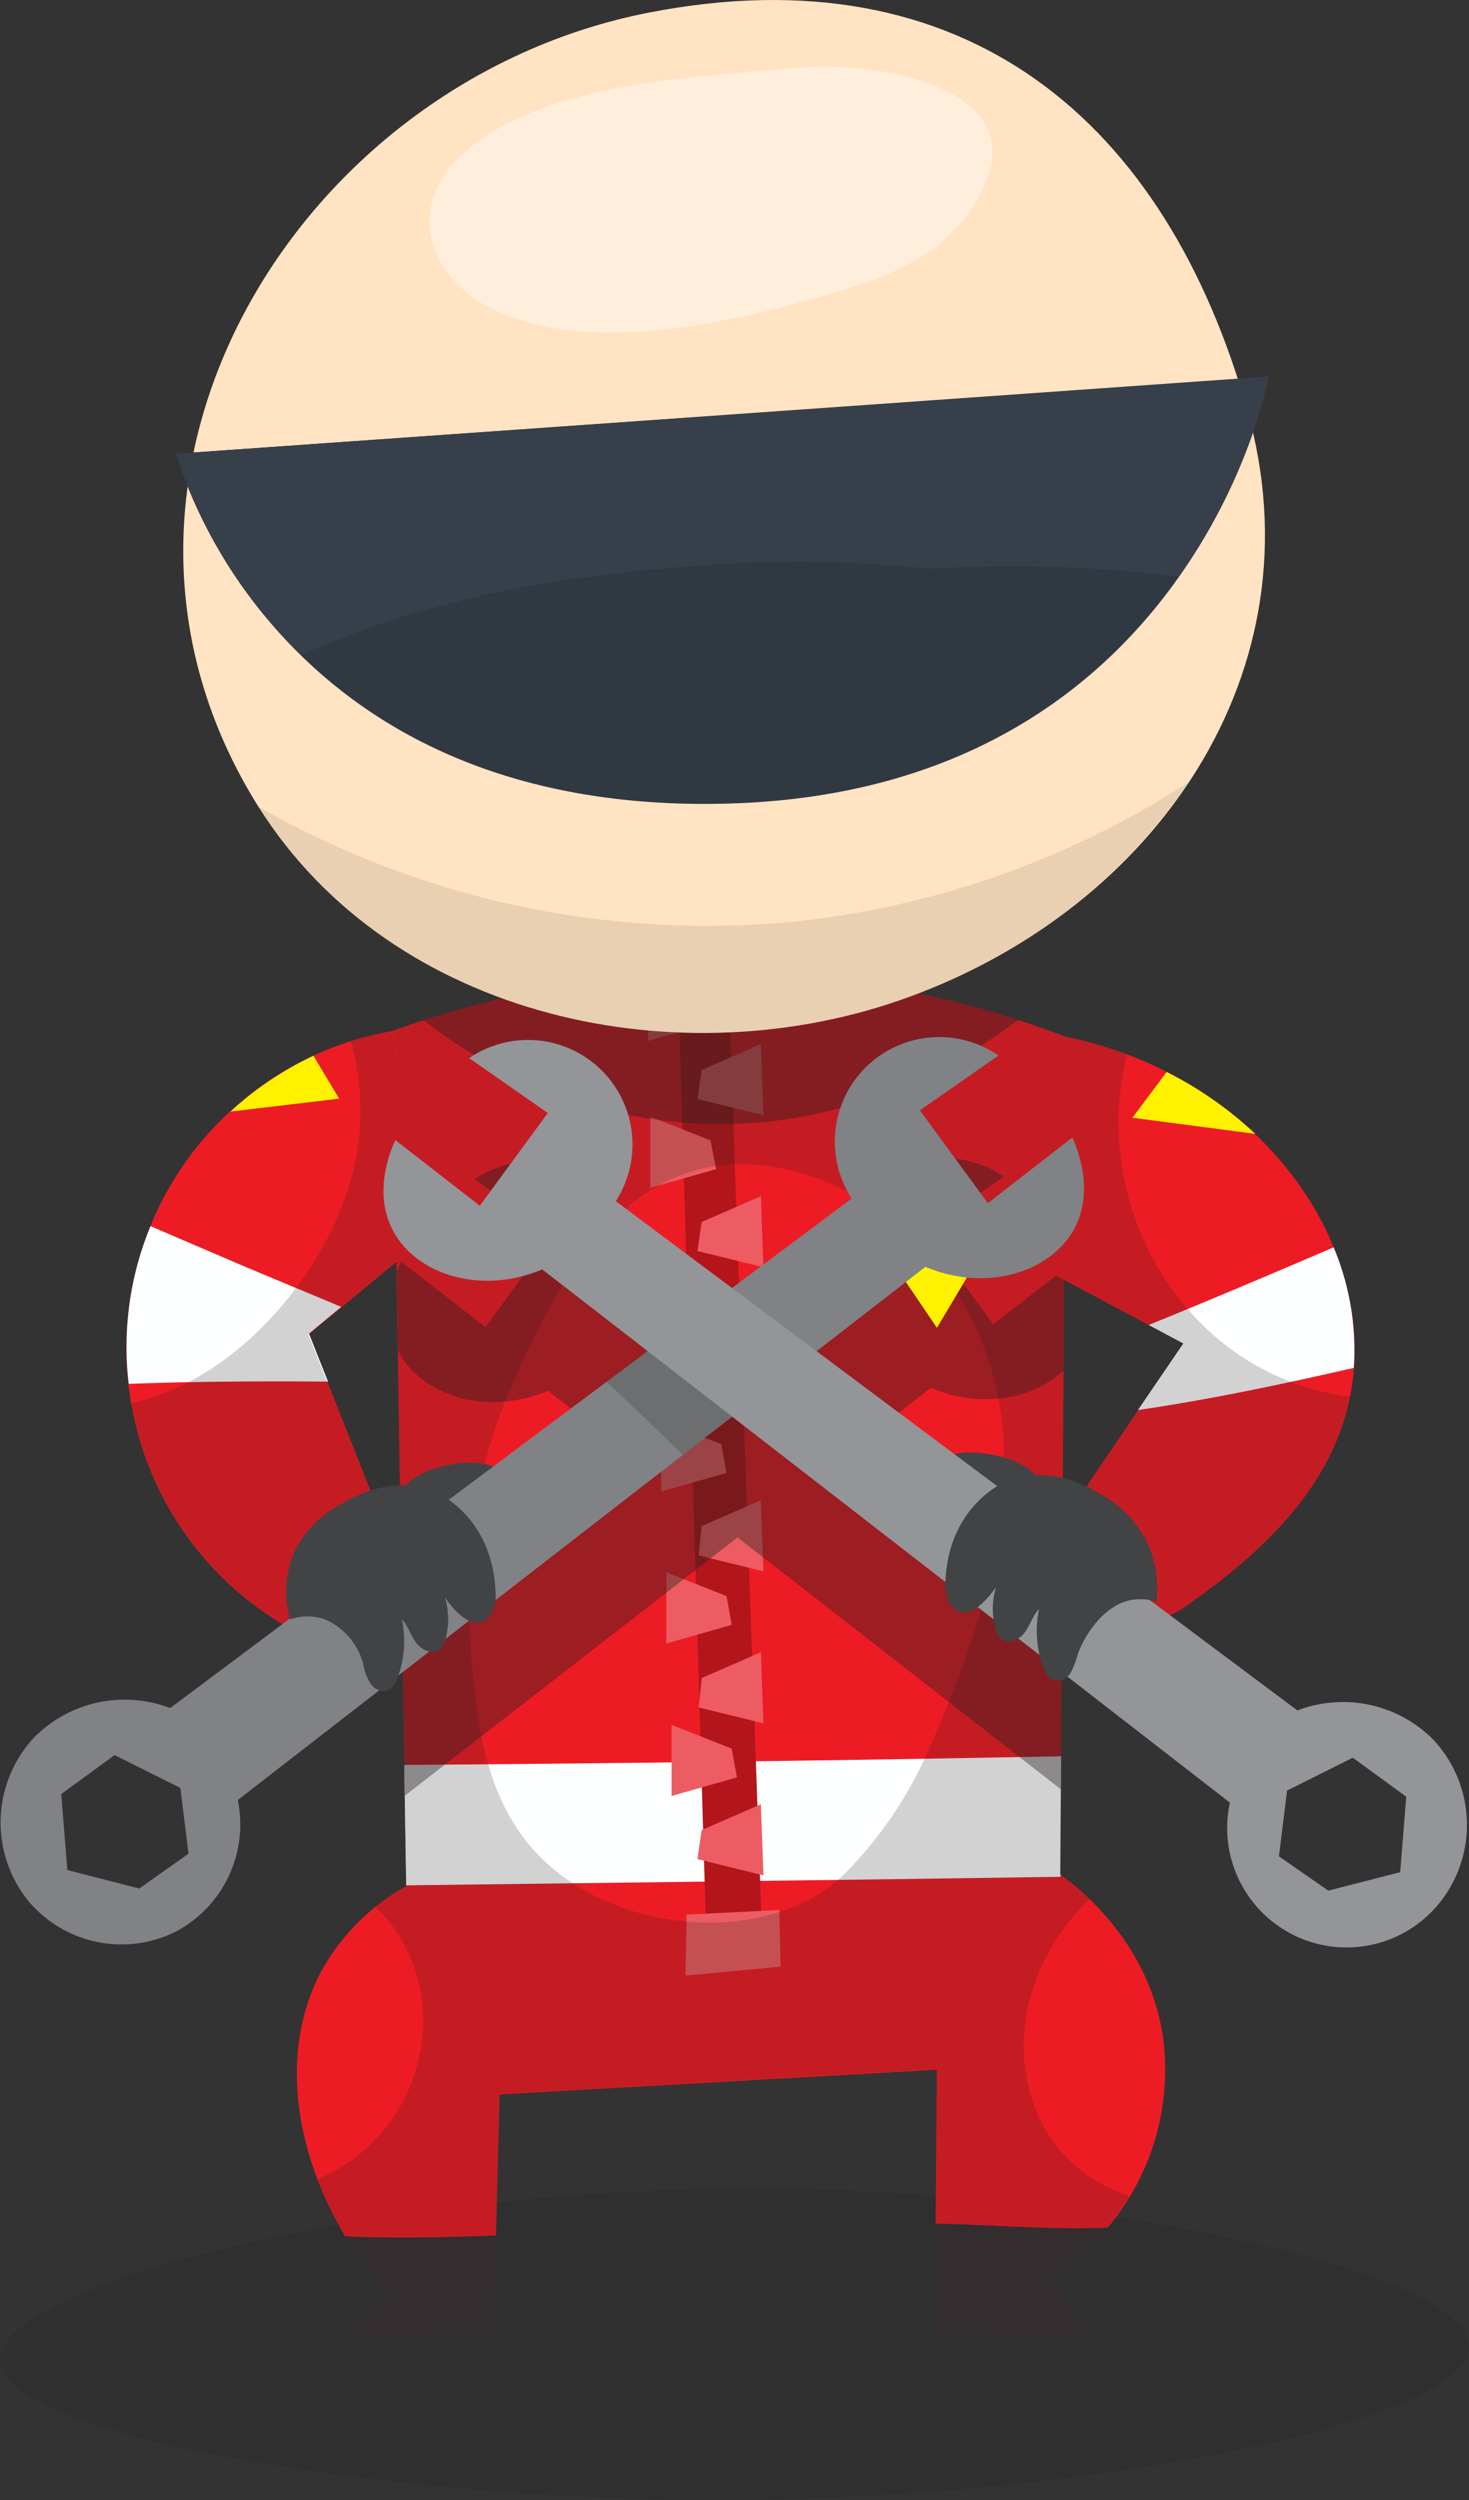
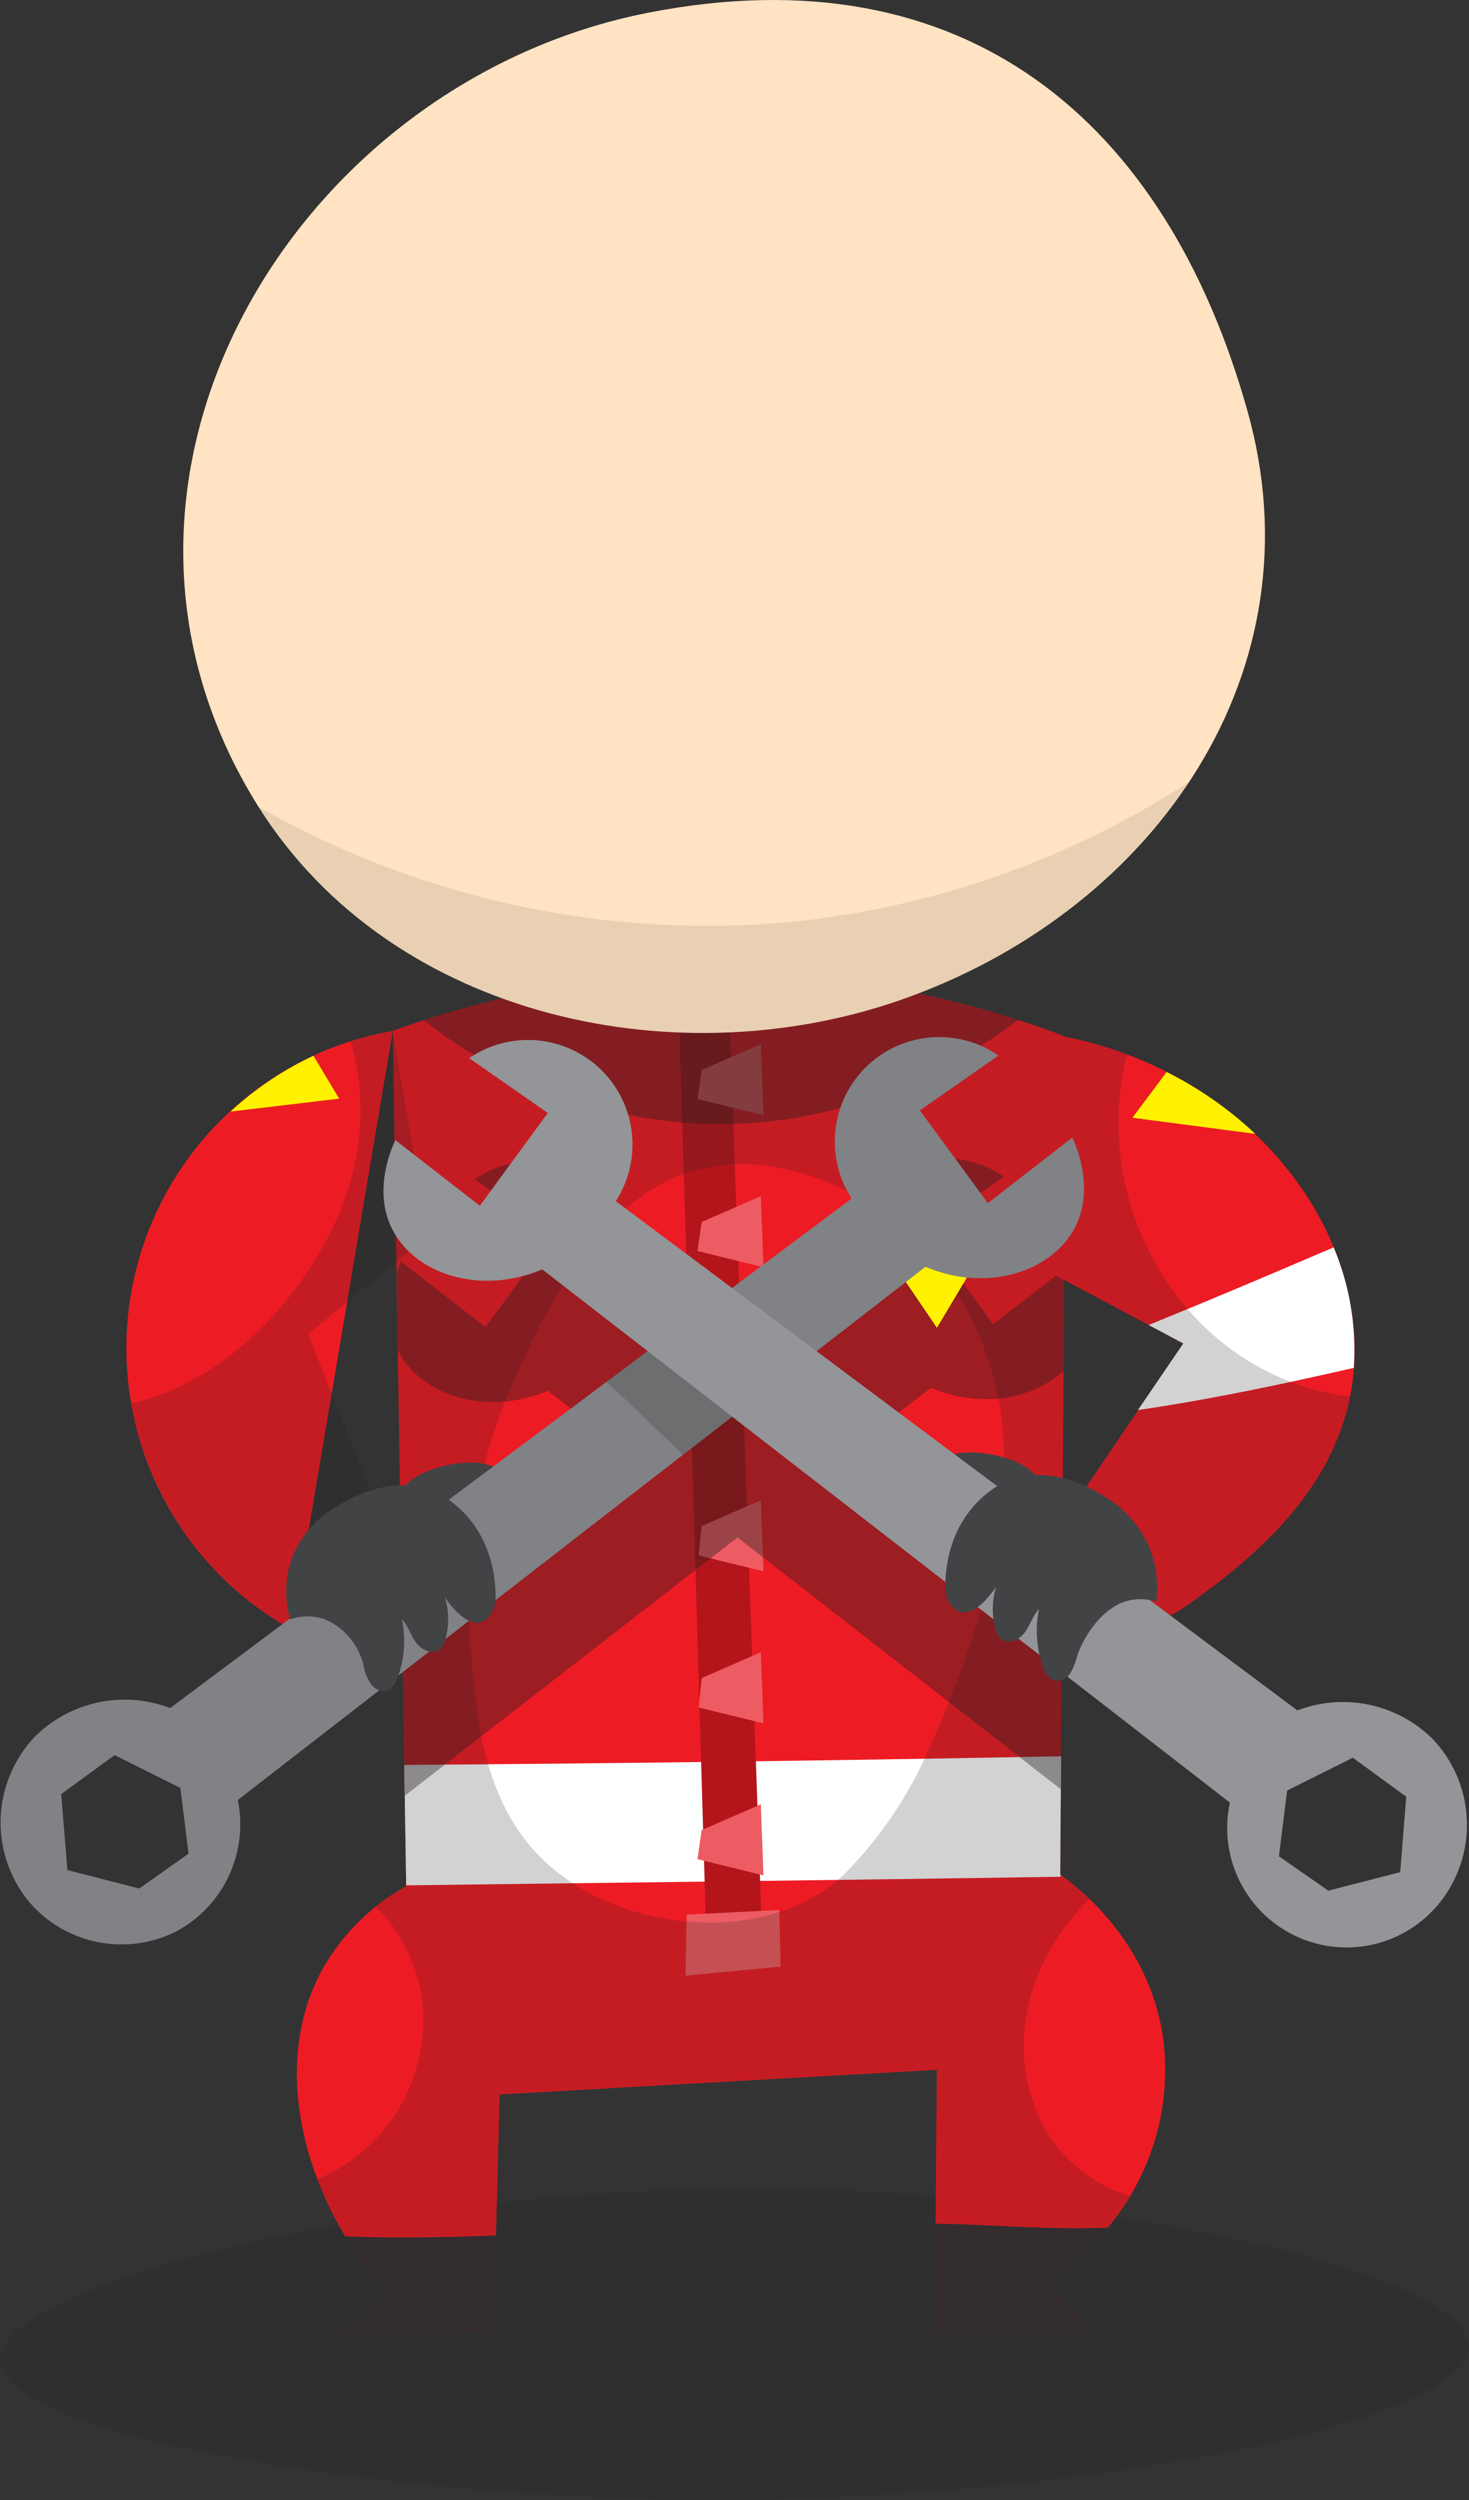
<svg xmlns="http://www.w3.org/2000/svg" viewBox="0 0 124.05 211">
  <rect x="0" y="0" width="124.05" height="211" fill="#333333" stroke="none" />
  <defs>
    <style>.cls-1,.cls-10,.cls-7{fill:#231f20;}.cls-1{opacity:0.2;}.cls-2{fill:#332d2f;}.cls-3{fill:#ed1c24;}.cls-4{fill:#feffff;}.cls-5{fill:#b3151b;}.cls-6{fill:#ed5c62;}.cls-7{opacity:0.4;}.cls-8{fill:#fff200;}.cls-9{fill:#ffe3c2;}.cls-10{opacity:0.1;}.cls-11{fill:#303842;}.cls-12{fill:#363f4a;}.cls-13{fill:#ffeedb;}.cls-14{fill:#424345;}.cls-15{fill:#808285;}.cls-16{fill:#939598;}</style>
  </defs>
  <title>team-spanners</title>
  <g id="Layer_2" data-name="Layer 2">
    <g id="Layer_1-2" data-name="Layer 1">
      <path class="cls-1" d="M58.57,211c-25-.22-58.39-5.21-58.57-11.78-.18-6.78,35-15.18,67.5-14.49,25.76.55,56.63,7,56.55,13.31C124,204.83,88.55,211.26,58.57,211Z" />
      <path class="cls-2" d="M29.16,188.69a35.19,35.19,0,0,0,3.75,5.13L28.4,197.4l13.29-.58.21-8.22C37.66,188.79,33.41,188.85,29.16,188.69Z" />
      <path class="cls-3" d="M93.53,188a20.69,20.69,0,0,0,4.67-16.15c-1.24-8.17-7.37-12.72-8.67-13.64L90,87.5A81.32,81.32,0,0,0,33.17,87l1.13,72.19a18.27,18.27,0,0,0-7.16,7.16c-3.4,6.33-2.53,14.74,2,22.37,4.25.17,8.49.1,12.74-.08l.31-11.89,36.92-2.08-.1,13C83.86,187.75,88.7,188.21,93.53,188Z" />
      <path class="cls-4" d="M89.53,158.22l.07-10q-14.69.28-29.53.47-13,.17-25.93.26l.16,10.16c19.55-.25,35.77-.43,55.23-.72l.06-.16Z" />
      <polygon class="cls-5" points="56.93 71.55 59.73 166.47 64.44 165.88 61.06 70.37 56.93 71.55" />
-       <path class="cls-6" d="M54.72,87.84v-6l5.08,2,.44,2.43Zm5.75,10.83L60,96.24l-5.08-2v6Zm.44,12.82-.44-2.43-5.08-2v6Zm.44,12.82-.44-2.43-5.08-2v6Zm.44,12.82-.44-2.43-5.08-2v6ZM62.23,150l-.44-2.43-5.08-2v6Z" />
      <path class="cls-6" d="M58.65,80.4,59,78l5-2.18.22,6Zm5.82,13.72-.22-6-5,2.18-.35,2.45Zm0,12.83-.22-6-5,2.18-.35,2.45Zm0,12.83-.22-6-5,2.18L59,118.44Zm0,12.83-.22-6-5,2.18L59,131.27Zm0,12.83-.22-6-5,2.18L59,144.1Zm0,12.83-.22-6-5,2.18-.35,2.45Z" />
      <polygon class="cls-6" points="57.98 161.58 65.81 161.19 65.91 165.97 57.89 166.73 57.98 161.58" />
      <path class="cls-1" d="M88,179.21c-3.31-6.57-1-14.11,4-18.94a21.69,21.69,0,0,0-2.45-2L90,87.5A81.32,81.32,0,0,0,33.17,87l1.13,72.19a21.21,21.21,0,0,0-2.59,1.77A12.34,12.34,0,0,1,33,162.36a13.56,13.56,0,0,1,2.33,11.49,14.4,14.4,0,0,1-8.52,10.05,31.16,31.16,0,0,0,2.33,4.78c4.25.17,8.49.1,12.74-.08l.31-11.89,36.92-2.08-.1,13c4.83.08,9.67.54,14.5.34a22.52,22.52,0,0,0,1.88-2.67A12.33,12.33,0,0,1,88,179.21ZM78.49,147.5a34.49,34.49,0,0,1-7,10.47c-5.78,5.85-17.28,5.51-24.25.17-6.51-5-7.08-13.07-7.61-20.65a43.8,43.8,0,0,1,3.47-20.28c4.07-9.48,10.27-20.9,22.51-18.68,10.68,1.94,18.23,11.65,19.07,22.2C85.42,129.92,82.13,139.2,78.49,147.5Z" />
      <path class="cls-7" d="M61.6,82.1a81.38,81.38,0,0,0-25.83,4A41.11,41.11,0,0,0,57.5,94.73C70.13,95.8,80,90.54,86,86.08A81.37,81.37,0,0,0,61.6,82.1Z" />
      <path class="cls-7" d="M78.61,117.12c4.27,1.8,8.67.93,11.2-1.45l.06-8.56-6,4.65-5.74-7.83,6.64-4.63a8.82,8.82,0,0,0-12.4,12.07l-10.1,7.54-9.79-7.31a8.82,8.82,0,0,0-12.4-12.07l6.64,4.63L41,112l-7.13-5.54c-.06.13-.2.44-.36.89l.1,6.62.06.13c1.94,3.67,7.37,5.47,12.6,3.27l8.88,6.89L34,140l.18,11.55,28.1-21.8L89.58,151l.08-11.6L69.42,124.24Z" />
      <path class="cls-8" d="M73.23,103.38l11.25-.32-5.36,9Z" />
      <path class="cls-2" d="M93.53,188c-4.83.2-9.67-.26-14.5-.34L79,197l13.35.17-3.64-4.68A23.32,23.32,0,0,0,93.53,188Z" />
      <path class="cls-9" d="M105.34,34.67C98.45,10.17,81.5-4.13,54.81,1.06c-29.84,5.8-50.29,39.43-33,67,11.31,18,35.76,23.13,55,16.06C97.48,76.57,111.55,56.73,105.34,34.67Z" />
      <path class="cls-10" d="M66.34,77.85A76.52,76.52,0,0,1,21.8,68.07l0,0c11.31,18,35.76,23.13,55,16.06A48,48,0,0,0,100.4,66,75.63,75.63,0,0,1,66.34,77.85Z" />
-       <path class="cls-11" d="M14.89,38.29l92.26-6.48s-6.39,34.78-45.42,36S14.89,38.29,14.89,38.29Z" />
-       <path class="cls-12" d="M29.24,53.71c10.08-3.92,21.2-5.46,31.93-6.11A106.52,106.52,0,0,1,78.47,48a116.17,116.17,0,0,1,21.07.66,47.44,47.44,0,0,0,7.61-16.89L14.89,38.29a40.35,40.35,0,0,0,10.5,16.94Q27.32,54.46,29.24,53.71Z" />
-       <path class="cls-13" d="M80.24,7.84c3.57,1.91,5.23,5.22,1.31,10.48C79,21.71,74.87,23.4,70.83,24.59c-8.32,2.46-20.9,5.63-29.31,1.46-5.35-2.65-7.19-8.44-2.79-12.73,6.58-6.43,20-6.81,28.51-7.6C70.93,5.38,76.58,5.88,80.24,7.84Z" />
-       <path class="cls-3" d="M33.17,87a27.18,27.18,0,0,0-8.52,50.53l8-8.27-6.59-16.64,10.05-8.32Z" />
-       <path class="cls-4" d="M20.78,106.94l-8.07-3.46a26.65,26.65,0,0,0-1.84,13.31q4.11-.15,8.43-.19t8.4,0l-1.61-4.06,2.72-2.25Z" />
+       <path class="cls-3" d="M33.17,87a27.18,27.18,0,0,0-8.52,50.53Z" />
      <path class="cls-1" d="M36.14,104.26l-3-17.3a27.58,27.58,0,0,0-3.53.9,21.34,21.34,0,0,1-.43,13.1c-2.67,7.66-9.78,15.68-18.1,17.46a27.53,27.53,0,0,0,13.54,19.08l8-8.27-6.59-16.64Z" />
      <path class="cls-3" d="M90,87.5c15.7,3.21,25.62,16.42,24.27,28.66-1,8.92-7.67,14.93-14.6,19.72a10.08,10.08,0,0,1-6.22,1.29,12.24,12.24,0,0,1-7.31-3.47l13.8-20.31L86.07,106Z" />
      <path class="cls-4" d="M97,111.82l2.93,1.56L96.1,119c6.07-.89,12.14-2.17,18.22-3.56a22.38,22.38,0,0,0-1.7-10.17C107.45,107.48,102.28,109.68,97,111.82Z" />
      <path class="cls-1" d="M109.28,116.72c-11-4-17-16.52-14.09-27.72A34.27,34.27,0,0,0,90,87.5L86.07,106l13.87,7.4L86.13,133.7a12.24,12.24,0,0,0,7.31,3.47,10.08,10.08,0,0,0,6.22-1.29c6.47-4.47,12.73-10,14.33-18A22.12,22.12,0,0,1,109.28,116.72Z" />
      <path class="cls-14" d="M38.49,123.53c1.82-.26,3.55,0,3.87,1,.85,2.5-6.9,5.43-8.34,3C32.82,125.44,35.76,123.91,38.49,123.53Z" />
      <path class="cls-15" d="M90.55,96l-7.13,5.54-5.74-7.83,6.64-4.63a8.82,8.82,0,0,0-12.4,12.07l-57.55,43a10.76,10.76,0,0,0-11.44,2.43,10.52,10.52,0,0,0-.52,13.87A10.27,10.27,0,0,0,14.88,163a10.24,10.24,0,0,0,5.2-11.09l58.07-45c5.23,2.21,10.66.4,12.6-3.27C92.51,100.29,90.8,96.53,90.55,96ZM11.76,159.38l-6.07-1.56-.52-6.41,4.51-3.29,5.55,2.77.69,5.55Z" />
      <path class="cls-1" d="M51.2,116.61c2.19,2,4.32,4.1,6.47,6.17l7.75-6a81.3,81.3,0,0,1-7-5.55Z" />
      <path class="cls-14" d="M83.19,122.67c-1.82-.26-3.55,0-3.87,1-.85,2.5,6.9,5.43,8.34,3C88.86,124.57,85.91,123,83.19,122.67Z" />
      <path class="cls-16" d="M121,146.78a10.76,10.76,0,0,0-11.44-2.43L52,101.37A8.82,8.82,0,0,0,39.62,89.3l6.64,4.63-5.74,7.83-7.13-5.54c-.26.54-2,4.3-.2,7.64,1.94,3.67,7.37,5.47,12.6,3.27l58.07,45a10.08,10.08,0,0,0,17.68,8.49A10.52,10.52,0,0,0,121,146.78ZM118.24,158l-6.07,1.56L108,156.66l.69-5.55,5.55-2.77,4.51,3.29Z" />
      <path class="cls-14" d="M97.65,135.17a4.5,4.5,0,0,0-2.32-.1c-2.13.5-3.77,2.89-4.36,4.67a6.05,6.05,0,0,1-.55,1.41,1.35,1.35,0,0,1-1.26.69c-.67-.1-1-.84-1.19-1.5a9,9,0,0,1-.23-4.55c-.53.57-.74,1.35-1.22,2s-1.44,1-2,.52a1.67,1.67,0,0,1-.46-.86,6.35,6.35,0,0,1,.05-3.51c-.69,1-2.44,3.13-3.73,1.62a2.82,2.82,0,0,1-.55-1.95c.21-6.69,5.22-8.63,5.22-8.63,3.77-1.46,7.25.71,8.22,1.32a9.24,9.24,0,0,1,3.58,3.84A9.13,9.13,0,0,1,97.65,135.17Z" />
      <path class="cls-8" d="M28.64,92.72,26.47,89.1a27.59,27.59,0,0,0-7,4.71Z" />
      <path class="cls-8" d="M98.52,90.47l-2.89,3.86L106,95.69A31.56,31.56,0,0,0,98.52,90.47Z" />
      <path class="cls-14" d="M24.5,136.67a4.42,4.42,0,0,1,2.95,0,5.61,5.61,0,0,1,3.26,3.94,3.76,3.76,0,0,0,.55,1.41,1.35,1.35,0,0,0,1.26.69c.67-.1,1-.84,1.19-1.5a9,9,0,0,0,.23-4.55c.53.57.74,1.35,1.22,2s1.44,1,2,.52a1.67,1.67,0,0,0,.46-.86,6.35,6.35,0,0,0-.05-3.51c.69,1,2.44,3.13,3.73,1.62a2.82,2.82,0,0,0,.55-1.95c-.21-6.69-5.22-8.63-5.22-8.63-3.77-1.46-7.25.71-8.22,1.32A8.57,8.57,0,0,0,24.85,131,8.44,8.44,0,0,0,24.5,136.67Z" />
    </g>
  </g>
</svg>